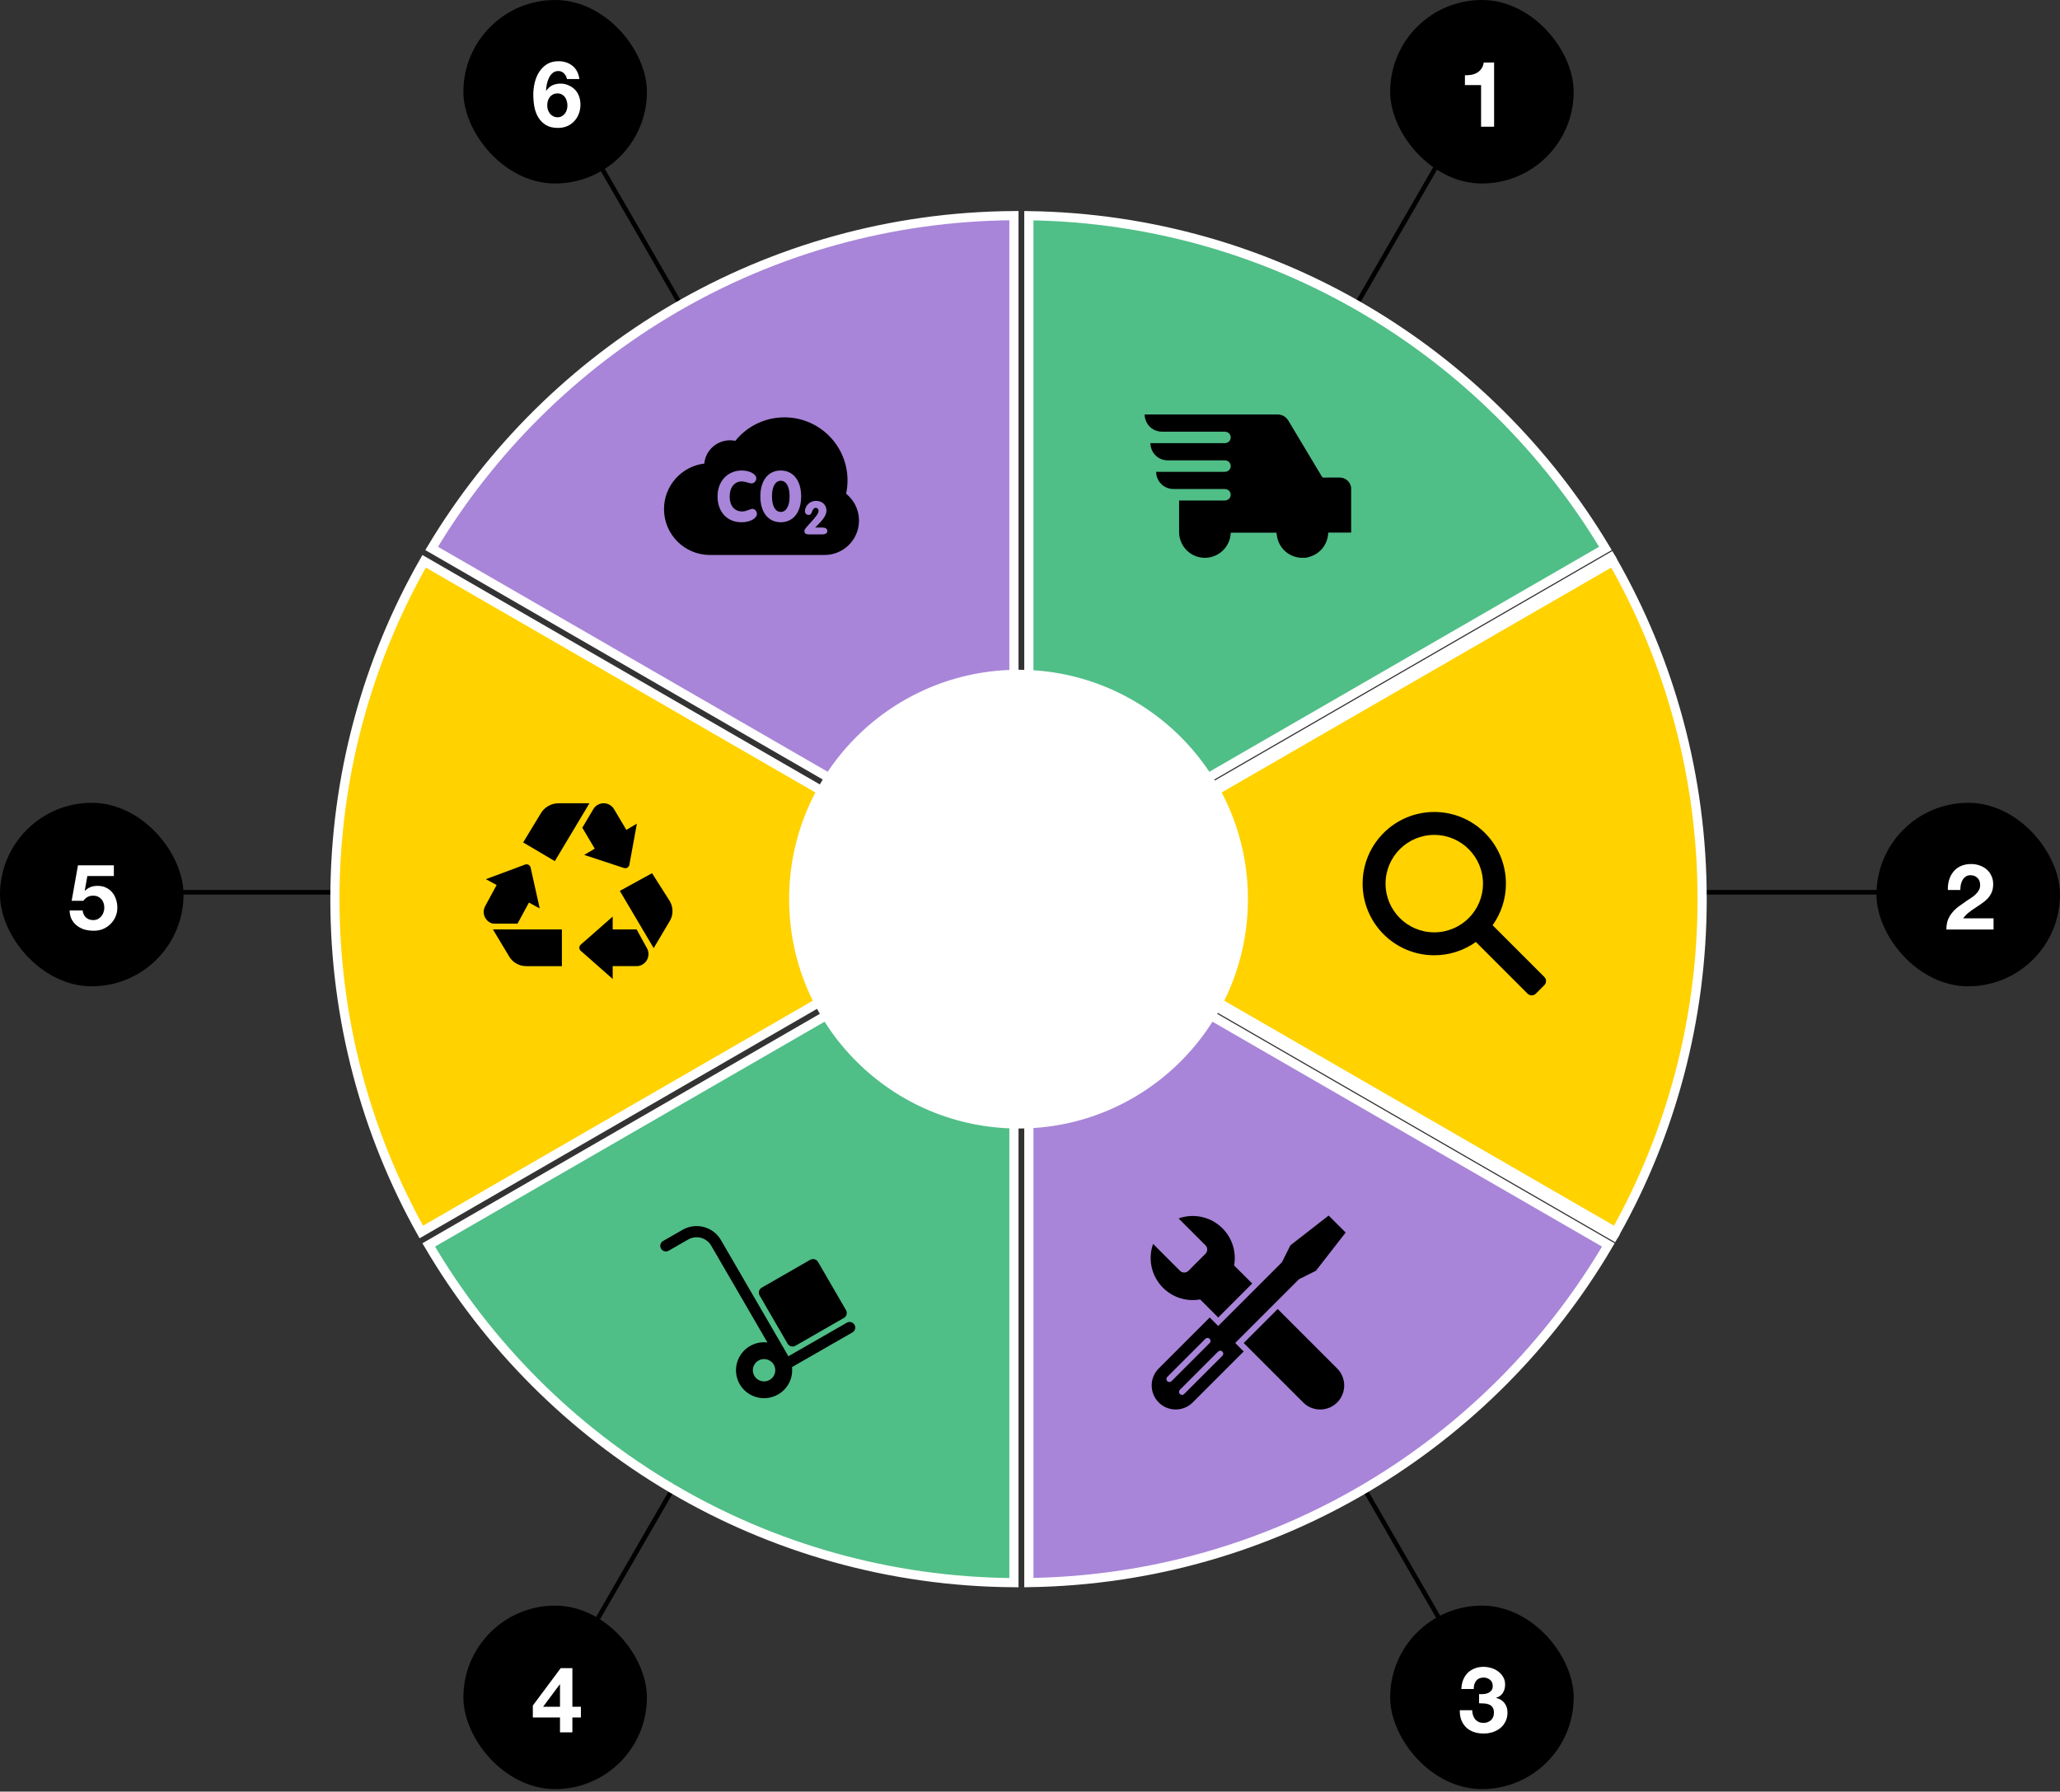
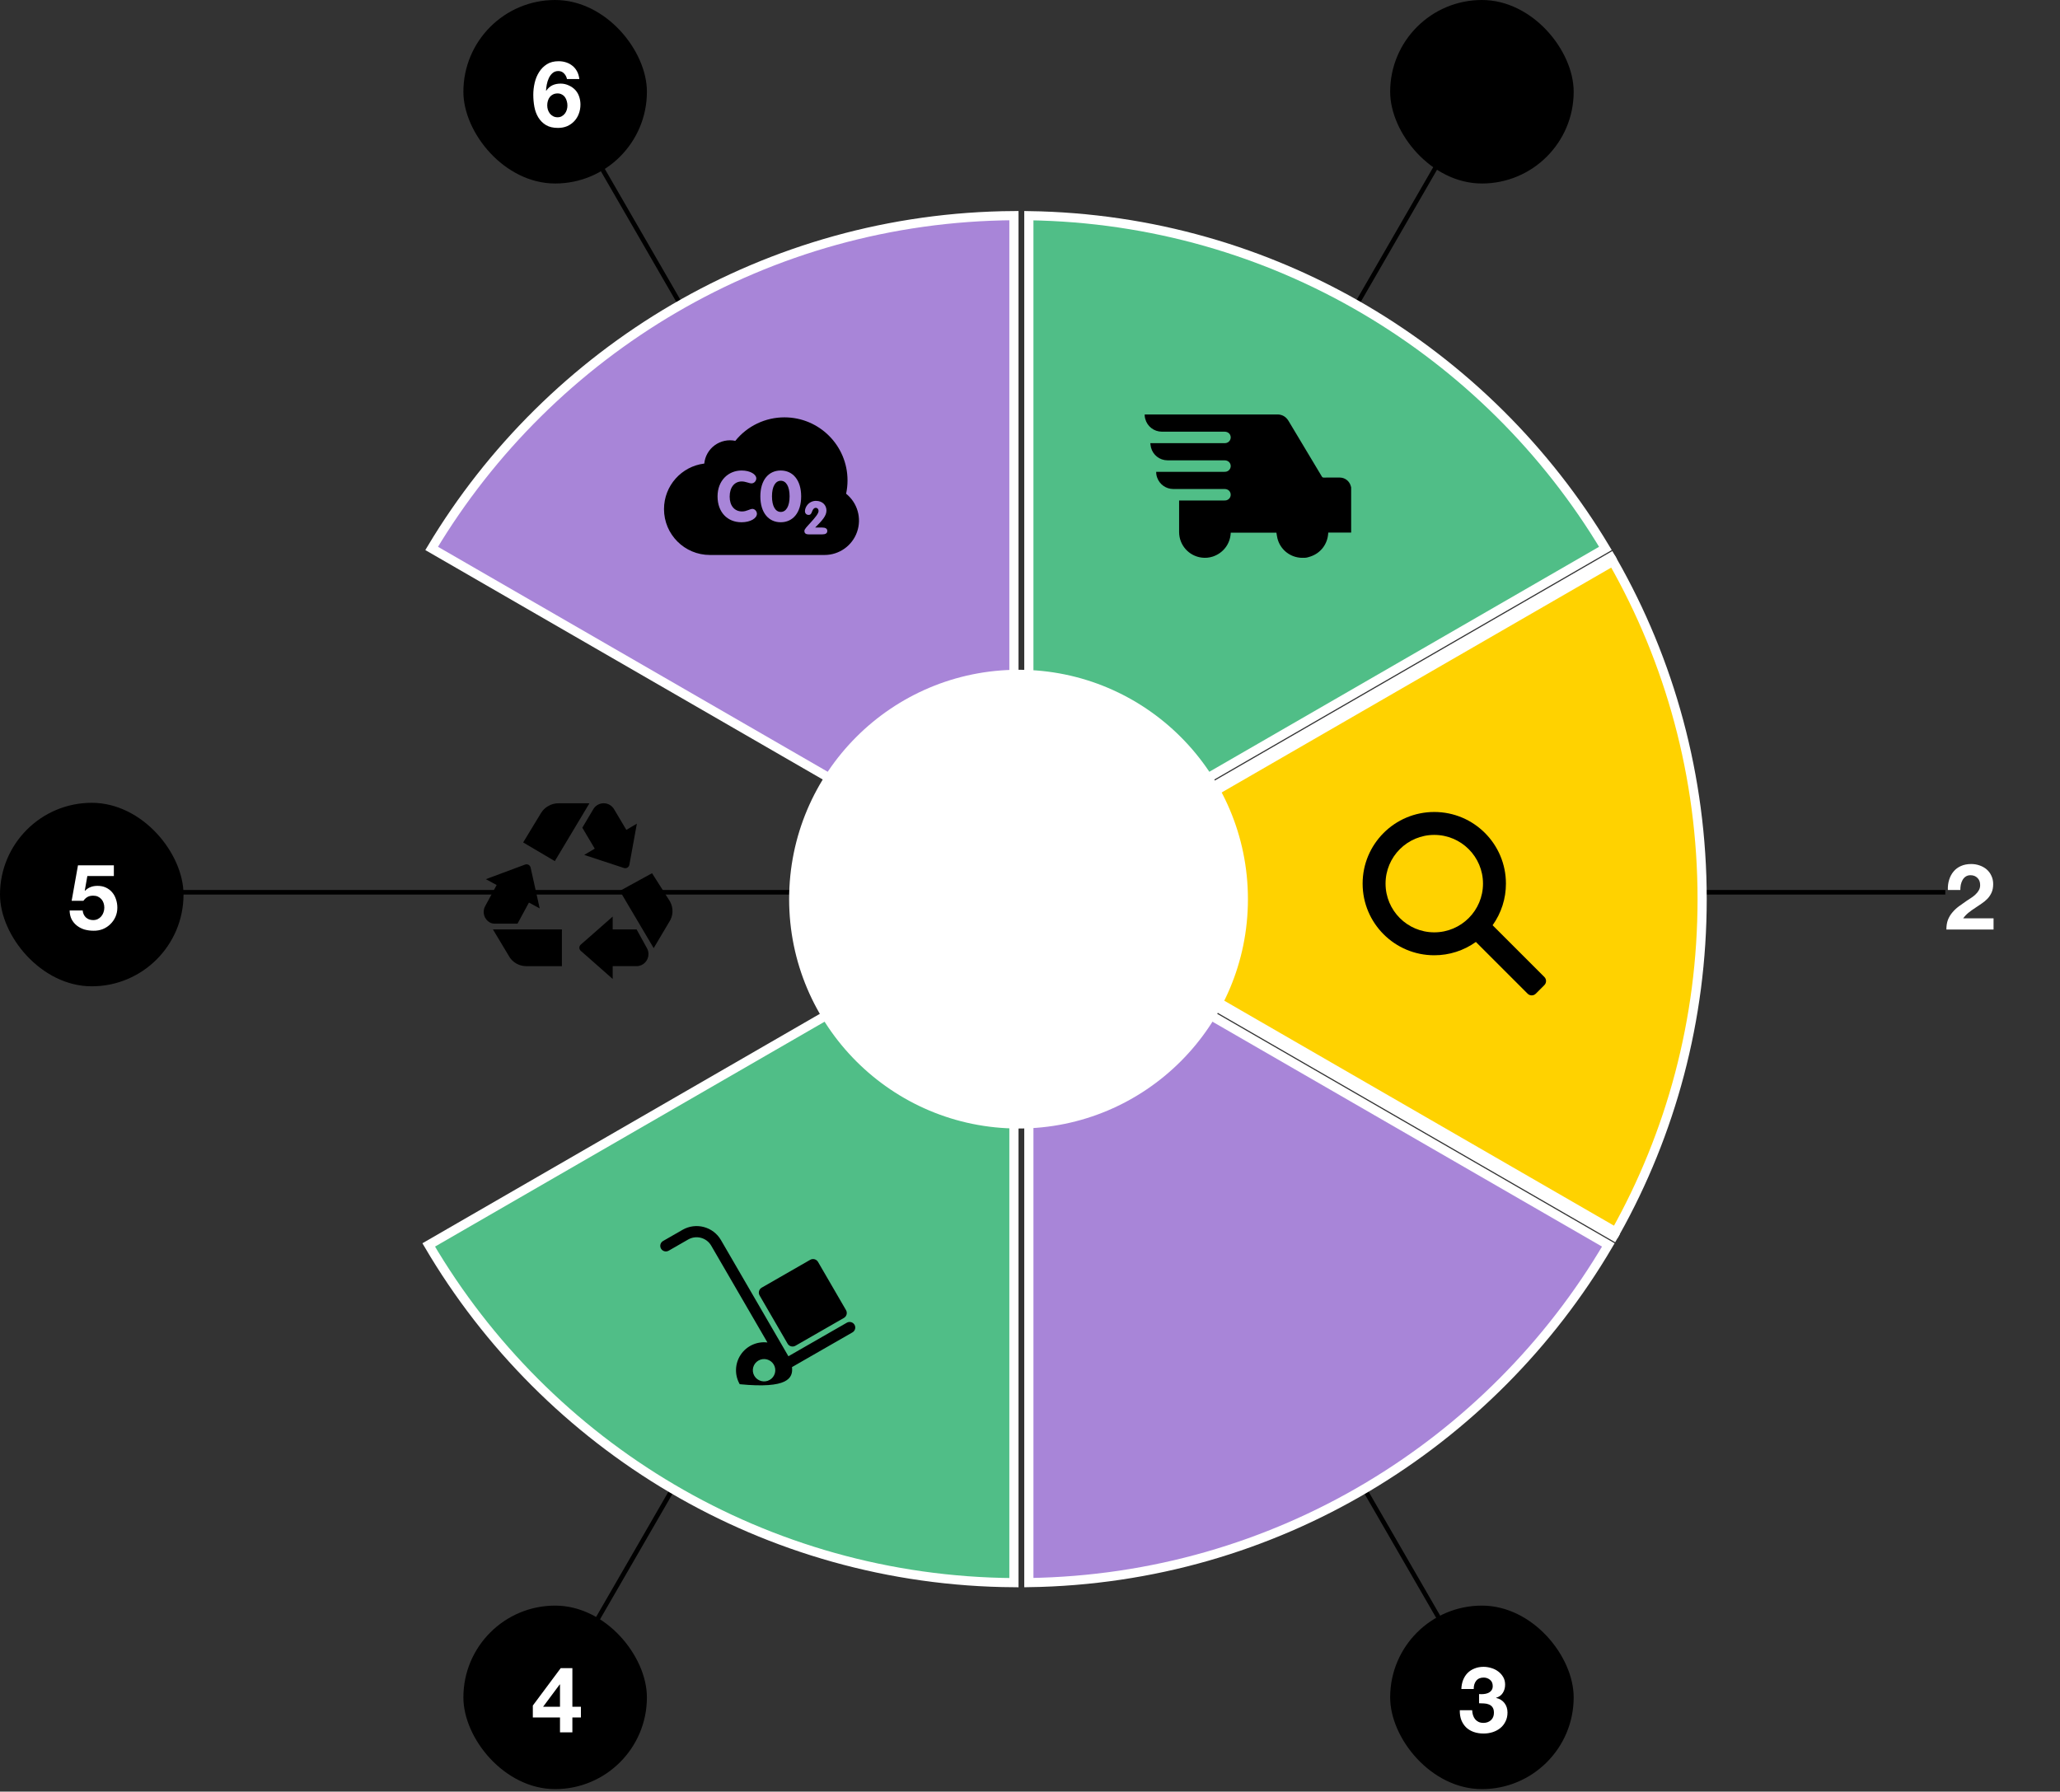
<svg xmlns="http://www.w3.org/2000/svg" width="530" height="461" viewBox="0 0 530 461" fill="none">
  <rect x="0" y="0" width="530" height="461" fill="#333333" stroke="none" />
  <line x1="23.607" y1="229.588" x2="500.489" y2="229.588" stroke="black" stroke-width="1.18" />
  <line x1="142.317" y1="436.379" x2="380.758" y2="23.387" stroke="black" stroke-width="1.18" />
  <line x1="143.339" y1="23.387" x2="381.78" y2="436.379" stroke="black" stroke-width="1.18" />
  <path d="M437.928 231.359C437.928 262.454 429.859 291.661 415.703 317.004L265.884 230.507L414.977 144.428C429.583 170.067 437.928 199.737 437.928 231.359Z" fill="#FFD200" stroke="white" stroke-width="2.361" />
  <path d="M111.053 141.115C141.591 90.13 197.216 55.901 260.867 55.483V227.61L111.053 141.115Z" fill="#A885D8" stroke="white" stroke-width="2.361" />
-   <path d="M109.119 144.428L258.212 230.507L108.394 317.004C94.237 291.661 86.169 262.454 86.169 231.359C86.169 199.737 94.513 170.067 109.119 144.428Z" fill="#FFD200" stroke="white" stroke-width="2.361" />
  <path d="M264.704 407.219V234.255L413.795 320.333C383.657 371.622 328.264 406.278 264.704 407.219Z" fill="#A885D8" stroke="white" stroke-width="2.361" />
  <path d="M260.867 407.234C196.69 406.813 140.671 372.018 110.3 320.333L260.867 233.403V407.234Z" fill="#50BE87" stroke="white" stroke-width="2.361" />
  <path d="M416.146 318.623L263.523 230.507L415.412 142.814" stroke="white" stroke-width="2.361" />
  <path d="M264.704 226.758V55.498C327.738 56.431 382.74 90.524 413.042 141.115L264.704 226.758Z" fill="#50BE87" stroke="white" stroke-width="2.361" />
  <path fill-rule="evenodd" clip-rule="evenodd" d="M312.052 143.202C314.682 142.32 316.478 140.003 316.638 137.225L316.647 137.061H328.398C328.488 137.572 328.545 138.09 328.674 138.588C329.356 141.214 331.576 143.154 334.269 143.479C334.269 143.479 334.684 143.559 335.724 143.526C336.207 143.511 336.678 143.351 337.136 143.202C339.773 142.347 341.561 140.003 341.721 137.225C341.724 137.176 341.73 137.128 341.738 137.039H347.628V125.414C347.583 125.254 347.544 125.093 347.494 124.935C347.106 123.714 345.976 122.883 344.695 122.878C343.319 122.874 341.942 122.87 340.566 122.883C340.326 122.886 340.201 122.803 340.082 122.605C337.237 117.851 334.39 113.099 331.541 108.348C331.003 107.447 330.27 106.871 329.233 106.688L329.217 106.685C329.084 106.663 328.949 106.651 328.814 106.649H294.51V106.844C294.51 107.072 294.537 107.299 294.589 107.521C294.609 107.606 294.63 107.691 294.652 107.776C295.154 109.711 296.897 111.065 298.897 111.072C304.287 111.082 309.678 111.084 315.068 111.078C315.931 111.078 316.577 111.641 316.637 112.439C316.665 112.831 316.535 113.218 316.277 113.515C316.019 113.811 315.653 113.993 315.261 114.02C315.134 114.029 315.006 114.025 314.878 114.025C308.71 114.025 302.543 114.025 296.375 114.025H295.954C296.013 114.414 296.038 114.783 296.127 115.136C296.618 117.075 298.357 118.436 300.357 118.447C305.265 118.459 310.174 118.452 315.082 118.453C315.927 118.453 316.567 119.011 316.636 119.799C316.668 120.196 316.539 120.589 316.277 120.89C316.016 121.19 315.644 121.373 315.247 121.396C315.119 121.404 314.991 121.401 314.863 121.401C309.188 121.401 303.512 121.401 297.836 121.401H297.468C297.455 121.919 297.544 122.435 297.728 122.919C298.353 124.658 299.999 125.819 301.847 125.825C306.253 125.835 310.66 125.829 315.067 125.83C315.787 125.83 316.339 126.198 316.556 126.817C316.707 127.252 316.647 127.732 316.393 128.115C316.139 128.499 315.721 128.742 315.262 128.773C315.135 128.782 315.006 128.778 314.878 128.778C311.17 128.778 307.462 128.778 303.753 128.778H303.363V129.106C303.363 131.703 303.363 134.299 303.363 136.895C303.361 140.246 305.86 143.071 309.185 143.479C310.15 143.604 311.13 143.509 312.052 143.202Z" fill="black" />
  <path fill-rule="evenodd" clip-rule="evenodd" d="M397.339 251.389L384.021 238.071C386.255 234.949 387.453 231.204 387.447 227.365C387.447 217.184 379.194 208.931 369.012 208.931C358.831 208.931 350.578 217.184 350.578 227.365C350.578 237.546 358.831 245.8 369.012 245.8C372.852 245.806 376.596 244.607 379.719 242.373L393.036 255.691C393.613 256.265 394.545 256.265 395.122 255.691L397.339 253.475C397.912 252.898 397.912 251.966 397.339 251.389ZM369.013 239.901C362.09 239.901 356.478 234.288 356.478 227.365C356.478 220.442 362.09 214.83 369.013 214.83C375.936 214.83 381.549 220.442 381.549 227.365C381.549 234.288 375.936 239.901 369.013 239.901Z" fill="black" />
-   <path fill-rule="evenodd" clip-rule="evenodd" d="M344.027 352.125L344.023 352.12L328.725 336.822L319.981 345.566L335.283 360.869C337.698 363.284 341.613 363.284 344.027 360.869C346.442 358.454 346.442 354.539 344.027 352.125ZM322.167 330.264L317.516 325.613C318.196 321.814 316.802 317.942 313.858 315.448C310.913 312.954 306.864 312.216 303.229 313.512L310.144 320.426C310.748 321.03 310.748 322.009 310.144 322.612L305.772 326.985C305.168 327.588 304.19 327.588 303.586 326.985L303.585 326.984L296.671 320.07C295.376 323.705 296.114 327.754 298.607 330.698C301.101 333.642 304.974 335.036 308.772 334.357L313.423 339.008L322.167 330.264ZM341.839 312.773L332.002 320.424L329.816 324.796L313.42 341.192L311.234 339.006L298.06 352.18L298.06 352.181C295.701 354.604 295.727 358.474 298.119 360.865C300.51 363.257 304.38 363.283 306.803 360.924L306.804 360.925L306.862 360.866L319.979 347.75L317.792 345.564L334.188 329.168L338.56 326.982L346.211 317.145L341.839 312.773ZM301.398 355.401C301.094 355.69 300.615 355.684 300.318 355.388C300.021 355.091 300.015 354.612 300.304 354.308L310.142 344.471C310.446 344.182 310.925 344.188 311.222 344.484C311.518 344.781 311.524 345.26 311.235 345.564L301.398 355.401ZM314.514 348.843L304.676 358.68C304.483 358.884 304.194 358.967 303.922 358.897C303.65 358.827 303.437 358.614 303.367 358.342C303.296 358.07 303.379 357.781 303.583 357.587L313.421 347.75C313.725 347.462 314.203 347.468 314.499 347.765C314.795 348.061 314.802 348.539 314.514 348.843Z" fill="black" />
  <path fill-rule="evenodd" clip-rule="evenodd" d="M163.785 239.144H157.634V235.843L151.307 241.409L149.445 243.031C148.922 243.486 148.922 244.232 149.445 244.687L151.307 246.309V246.31L157.634 251.898V248.597H163.785C165.496 248.597 166.845 247.196 166.845 245.485C166.845 244.939 166.7 244.404 166.425 243.933C166.425 243.926 163.785 239.144 163.785 239.144ZM172.39 231.993L172.398 231.988L167.761 224.687L159.471 229.234L168.181 243.963L172.126 237.306C173.22 235.73 173.322 233.67 172.39 231.993H172.39ZM133.144 237.67L136.086 232.238L138.856 233.742L137.059 225.674L136.522 223.263C136.372 222.586 135.717 222.23 135.067 222.472L132.752 223.335L125.007 226.221L127.777 227.725L124.922 232.982L124.916 232.994C124.896 233.029 124.884 233.066 124.866 233.103C124.85 233.129 124.833 233.155 124.817 233.182C124.001 234.686 124.558 236.566 126.062 237.383C126.559 237.653 127.065 237.685 127.593 237.67C127.599 237.674 133.144 237.67 133.144 237.67ZM135.394 248.601H144.566V239.148H126.821L130.818 245.804C131.279 246.72 132.009 247.474 132.91 247.963C133.672 248.38 134.526 248.6 135.394 248.601ZM149.818 212.978L153.019 218.367L150.309 219.977L158.16 222.563L160.506 223.336C161.165 223.553 161.805 223.173 161.93 222.491L162.374 220.061H162.374L163.859 211.929L161.149 213.539L158.094 208.395L158.088 208.385C158.067 208.35 158.041 208.32 158.019 208.286C158.004 208.259 157.992 208.231 157.976 208.203C157.411 207.25 156.38 206.671 155.272 206.686C154.164 206.701 153.149 207.307 152.61 208.275C152.604 208.279 149.818 212.978 149.818 212.978ZM139.211 209.186L139.202 209.182L134.602 216.77L142.745 221.575L151.652 206.693L143.842 206.687C142.792 206.687 141.908 206.893 140.992 207.438C140.228 207.891 139.628 208.47 139.211 209.186Z" fill="black" />
  <path fill-rule="evenodd" clip-rule="evenodd" d="M200.883 123.704C199.538 123.704 198.617 125.121 198.617 127.706C198.617 130.291 199.52 131.725 200.883 131.725C202.247 131.725 203.15 130.291 203.15 127.706C203.15 125.121 202.229 123.704 200.883 123.704ZM217.689 127.042C217.931 125.917 218.052 124.769 218.052 123.619C218.052 114.655 210.785 107.388 201.821 107.388C196.91 107.384 192.263 109.608 189.185 113.434C187.336 113.043 185.409 113.457 183.884 114.573C182.36 115.688 181.382 117.4 181.196 119.28C175.358 119.992 170.836 124.966 170.836 130.996C170.836 137.515 176.121 142.8 182.64 142.8H212.15C215.907 142.8 219.255 140.428 220.501 136.883C221.747 133.338 220.62 129.393 217.689 127.042ZM190.775 134.381C187.128 134.381 184.613 131.778 184.613 127.724C184.613 123.687 187.34 121.066 190.811 121.066C193.041 121.066 194.582 122.075 194.582 123.085C194.582 123.757 194.033 124.377 193.36 124.377C192.705 124.377 191.873 123.881 190.828 123.881C188.987 123.881 187.73 125.369 187.73 127.794C187.73 130.149 188.987 131.601 190.917 131.601C192.121 131.601 192.918 130.946 193.59 130.946C194.175 130.946 194.741 131.53 194.741 132.203C194.741 133.319 193.148 134.381 190.775 134.381ZM200.865 134.381C197.731 134.381 195.624 131.902 195.624 127.724C195.624 123.545 197.731 121.066 200.865 121.066C203.999 121.066 206.124 123.545 206.124 127.724C206.124 131.902 203.999 134.381 200.865 134.381H200.865ZM211.488 137.508H208.101C207.333 137.508 206.956 137.225 206.956 136.623C206.956 136.151 207.534 135.596 208.478 134.557C209.824 133.07 210.603 132.125 210.603 131.464C210.603 130.98 210.284 130.662 209.883 130.662C209.517 130.662 209.187 130.945 208.974 131.523C208.738 132.173 208.549 132.491 208.042 132.491C207.487 132.491 207.097 132.102 207.097 131.512C207.097 131.075 207.31 130.437 207.688 129.965C208.228 129.271 209.062 128.869 209.942 128.879C211.583 128.879 212.633 129.965 212.633 131.37C212.633 132.716 211.559 133.92 209.73 135.737H211.488C212.397 135.737 212.846 136.021 212.846 136.623C212.846 137.225 212.397 137.508 211.488 137.508H211.488Z" fill="black" />
-   <path fill-rule="evenodd" clip-rule="evenodd" d="M217.872 340.346L202.842 348.978L185.485 319.078C183.488 315.638 179.065 314.459 175.607 316.445L170.596 319.322C170.264 319.512 170.022 319.826 169.922 320.195C169.823 320.564 169.875 320.957 170.067 321.288C170.469 321.976 171.351 322.211 172.043 321.814L177.053 318.937C179.125 317.747 181.784 318.456 182.98 320.517L197.443 345.433C194.735 345.101 192.072 346.327 190.563 348.6C189.054 350.873 188.958 353.804 190.316 356.171C192.313 359.611 196.736 360.79 200.195 358.803C202.681 357.381 204.085 354.616 203.766 351.769L219.319 342.838C219.651 342.649 219.893 342.335 219.993 341.966C220.092 341.597 220.04 341.203 219.848 340.873C219.446 340.184 218.564 339.949 217.872 340.346ZM198.026 355.066C196.643 355.859 194.88 355.389 194.075 354.013C193.692 353.352 193.589 352.565 193.787 351.828C193.986 351.09 194.47 350.462 195.133 350.083C196.516 349.29 198.28 349.76 199.085 351.136C199.467 351.797 199.571 352.583 199.372 353.321C199.173 354.058 198.689 354.686 198.026 355.066ZM217.123 339.116L204.648 346.279C203.943 346.685 203.043 346.445 202.633 345.742L195.431 333.335C195.235 332.997 195.182 332.596 195.284 332.219C195.385 331.842 195.633 331.522 195.971 331.328L208.446 324.165C209.151 323.76 210.051 324 210.461 324.702L217.663 337.109C217.859 337.447 217.912 337.848 217.81 338.225C217.709 338.601 217.462 338.922 217.123 339.116Z" fill="black" />
+   <path fill-rule="evenodd" clip-rule="evenodd" d="M217.872 340.346L202.842 348.978L185.485 319.078C183.488 315.638 179.065 314.459 175.607 316.445L170.596 319.322C170.264 319.512 170.022 319.826 169.922 320.195C169.823 320.564 169.875 320.957 170.067 321.288C170.469 321.976 171.351 322.211 172.043 321.814L177.053 318.937C179.125 317.747 181.784 318.456 182.98 320.517L197.443 345.433C194.735 345.101 192.072 346.327 190.563 348.6C189.054 350.873 188.958 353.804 190.316 356.171C202.681 357.381 204.085 354.616 203.766 351.769L219.319 342.838C219.651 342.649 219.893 342.335 219.993 341.966C220.092 341.597 220.04 341.203 219.848 340.873C219.446 340.184 218.564 339.949 217.872 340.346ZM198.026 355.066C196.643 355.859 194.88 355.389 194.075 354.013C193.692 353.352 193.589 352.565 193.787 351.828C193.986 351.09 194.47 350.462 195.133 350.083C196.516 349.29 198.28 349.76 199.085 351.136C199.467 351.797 199.571 352.583 199.372 353.321C199.173 354.058 198.689 354.686 198.026 355.066ZM217.123 339.116L204.648 346.279C203.943 346.685 203.043 346.445 202.633 345.742L195.431 333.335C195.235 332.997 195.182 332.596 195.284 332.219C195.385 331.842 195.633 331.522 195.971 331.328L208.446 324.165C209.151 323.76 210.051 324 210.461 324.702L217.663 337.109C217.859 337.447 217.912 337.848 217.81 338.225C217.709 338.601 217.462 338.922 217.123 339.116Z" fill="black" />
  <circle cx="262.049" cy="231.359" r="59.02" fill="white" />
  <rect x="357.662" width="47.216" height="47.216" rx="23.608" fill="black" />
-   <path d="M384.406 32.608V16.082H381.738C381.644 16.712 381.447 17.239 381.148 17.664C380.849 18.089 380.479 18.435 380.038 18.703C379.613 18.955 379.125 19.136 378.575 19.246C378.039 19.34 377.481 19.38 376.898 19.364V21.89H381.053V32.608H384.406Z" fill="white" />
-   <rect x="482.783" y="206.57" width="47.216" height="47.216" rx="23.608" fill="black" />
  <path d="M501.146 229.003H504.357C504.357 228.562 504.396 228.122 504.475 227.681C504.569 227.225 504.719 226.815 504.923 226.453C505.128 226.076 505.395 225.777 505.726 225.556C506.072 225.32 506.489 225.202 506.977 225.202C507.701 225.202 508.291 225.43 508.748 225.887C509.22 226.328 509.456 226.949 509.456 227.752C509.456 228.256 509.338 228.704 509.102 229.098C508.882 229.491 508.598 229.845 508.252 230.16C507.921 230.475 507.552 230.766 507.142 231.033C506.733 231.285 506.348 231.537 505.986 231.789C505.277 232.277 504.601 232.757 503.955 233.229C503.326 233.701 502.775 234.221 502.303 234.787C501.831 235.338 501.453 235.968 501.17 236.676C500.902 237.384 500.768 238.218 500.768 239.178H512.903V236.298H505.089C505.498 235.731 505.97 235.236 506.505 234.811C507.04 234.386 507.591 233.992 508.158 233.63C508.724 233.253 509.283 232.875 509.834 232.497C510.4 232.119 510.904 231.702 511.345 231.246C511.785 230.774 512.139 230.239 512.407 229.641C512.675 229.043 512.808 228.326 512.808 227.492C512.808 226.69 512.651 225.966 512.336 225.32C512.037 224.675 511.628 224.132 511.109 223.691C510.589 223.251 509.983 222.912 509.291 222.676C508.614 222.44 507.898 222.322 507.142 222.322C506.151 222.322 505.27 222.495 504.498 222.841C503.743 223.172 503.113 223.644 502.61 224.258C502.106 224.856 501.728 225.564 501.477 226.383C501.225 227.185 501.115 228.059 501.146 229.003Z" fill="white" />
  <rect y="206.57" width="47.216" height="47.216" rx="23.608" fill="black" />
  <path d="M29.293 225.415V222.653H20.063L18.434 231.789H21.455C21.786 231.332 22.14 231.002 22.518 230.797C22.895 230.577 23.383 230.467 23.982 230.467C24.438 230.467 24.839 230.546 25.186 230.703C25.532 230.86 25.831 231.081 26.083 231.364C26.334 231.647 26.523 231.978 26.649 232.356C26.775 232.733 26.838 233.135 26.838 233.56C26.838 233.969 26.767 234.37 26.626 234.764C26.5 235.141 26.311 235.48 26.059 235.779C25.823 236.062 25.524 236.298 25.162 236.487C24.816 236.66 24.422 236.747 23.982 236.747C23.226 236.747 22.604 236.526 22.116 236.086C21.629 235.629 21.345 235.023 21.267 234.268H17.914C17.93 235.133 18.103 235.897 18.434 236.558C18.78 237.203 19.236 237.746 19.803 238.187C20.369 238.627 21.015 238.958 21.739 239.178C22.479 239.383 23.25 239.485 24.052 239.485C24.887 239.501 25.673 239.367 26.413 239.084C27.153 238.785 27.798 238.368 28.349 237.833C28.916 237.297 29.364 236.668 29.695 235.944C30.025 235.204 30.19 234.409 30.19 233.56C30.19 232.788 30.072 232.064 29.836 231.388C29.616 230.695 29.285 230.097 28.845 229.593C28.42 229.09 27.893 228.688 27.263 228.389C26.634 228.09 25.91 227.941 25.091 227.941C24.43 227.941 23.84 228.043 23.32 228.248C22.801 228.437 22.313 228.759 21.857 229.216L21.81 229.168L22.471 225.415H29.293Z" fill="white" />
  <rect x="119.221" width="47.216" height="47.216" rx="23.608" fill="black" />
  <path d="M143.462 24.038C143.887 24.038 144.257 24.133 144.571 24.322C144.902 24.495 145.17 24.731 145.374 25.03C145.579 25.313 145.728 25.643 145.823 26.021C145.933 26.383 145.988 26.761 145.988 27.154C145.988 27.532 145.933 27.902 145.823 28.264C145.713 28.626 145.547 28.949 145.327 29.232C145.107 29.515 144.839 29.744 144.524 29.917C144.225 30.09 143.871 30.176 143.462 30.176C143.037 30.176 142.659 30.09 142.329 29.917C141.998 29.744 141.715 29.515 141.479 29.232C141.258 28.933 141.085 28.602 140.959 28.24C140.849 27.863 140.794 27.485 140.794 27.107C140.794 26.698 140.849 26.312 140.959 25.95C141.07 25.573 141.235 25.242 141.455 24.959C141.676 24.676 141.951 24.455 142.281 24.298C142.628 24.125 143.021 24.038 143.462 24.038ZM145.87 20.332H149.057C148.963 19.592 148.766 18.939 148.467 18.372C148.168 17.806 147.782 17.334 147.31 16.956C146.838 16.562 146.295 16.263 145.681 16.059C145.067 15.854 144.406 15.752 143.698 15.752C142.518 15.752 141.518 16.012 140.7 16.531C139.881 17.05 139.212 17.727 138.693 18.561C138.174 19.38 137.796 20.3 137.56 21.323C137.324 22.346 137.206 23.369 137.206 24.392C137.206 25.447 137.3 26.486 137.489 27.509C137.678 28.516 138.016 29.421 138.504 30.224C138.992 31.026 139.645 31.679 140.464 32.183C141.282 32.671 142.313 32.915 143.556 32.915C144.422 32.915 145.209 32.765 145.917 32.466C146.625 32.151 147.231 31.727 147.735 31.191C148.254 30.641 148.648 30.003 148.915 29.279C149.199 28.54 149.34 27.745 149.34 26.895C149.34 26.234 149.238 25.581 149.033 24.935C148.829 24.29 148.506 23.716 148.065 23.212C147.593 22.692 147.019 22.283 146.342 21.984C145.665 21.669 144.973 21.512 144.265 21.512C143.462 21.512 142.754 21.654 142.14 21.937C141.526 22.22 140.991 22.692 140.534 23.354L140.487 23.306C140.503 22.85 140.566 22.331 140.676 21.748C140.786 21.166 140.959 20.623 141.196 20.119C141.432 19.6 141.746 19.167 142.14 18.821C142.549 18.459 143.053 18.278 143.651 18.278C144.233 18.278 144.721 18.482 145.114 18.892C145.508 19.301 145.76 19.781 145.87 20.332Z" fill="white" />
  <rect x="357.662" y="413.14" width="47.216" height="47.216" rx="23.608" fill="black" />
  <path d="M380.534 435.904V438.265C380.943 438.265 381.368 438.28 381.809 438.312C382.265 438.328 382.682 438.414 383.06 438.572C383.438 438.713 383.745 438.949 383.981 439.28C384.233 439.61 384.359 440.09 384.359 440.72C384.359 441.523 384.099 442.16 383.579 442.632C383.06 443.089 382.423 443.317 381.667 443.317C381.179 443.317 380.754 443.23 380.392 443.057C380.046 442.884 379.755 442.656 379.519 442.372C379.283 442.073 379.102 441.727 378.976 441.334C378.85 440.925 378.779 440.5 378.763 440.059H375.576C375.561 441.019 375.694 441.869 375.978 442.609C376.277 443.348 376.694 443.978 377.229 444.497C377.764 445.001 378.409 445.386 379.165 445.654C379.936 445.922 380.786 446.055 381.714 446.055C382.517 446.055 383.288 445.937 384.028 445.701C384.768 445.465 385.421 445.119 385.987 444.662C386.554 444.206 387.003 443.639 387.333 442.963C387.679 442.286 387.853 441.515 387.853 440.649C387.853 439.705 387.593 438.894 387.073 438.217C386.554 437.541 385.838 437.1 384.925 436.895V436.848C385.696 436.628 386.271 436.211 386.649 435.597C387.042 434.983 387.239 434.275 387.239 433.472C387.239 432.733 387.073 432.079 386.743 431.513C386.412 430.946 385.98 430.466 385.445 430.073C384.925 429.679 384.335 429.388 383.674 429.199C383.013 428.995 382.352 428.892 381.691 428.892C380.841 428.892 380.07 429.034 379.377 429.317C378.685 429.585 378.087 429.97 377.583 430.474C377.095 430.978 376.71 431.584 376.426 432.292C376.159 432.984 376.009 433.756 375.978 434.605H379.165C379.149 433.756 379.354 433.055 379.779 432.504C380.219 431.938 380.865 431.654 381.714 431.654C382.328 431.654 382.871 431.843 383.343 432.221C383.816 432.599 384.052 433.142 384.052 433.85C384.052 434.322 383.934 434.7 383.698 434.983C383.477 435.266 383.186 435.487 382.824 435.644C382.478 435.786 382.1 435.872 381.691 435.904C381.282 435.935 380.896 435.935 380.534 435.904Z" fill="white" />
  <rect x="119.221" y="413.14" width="47.216" height="47.216" rx="23.608" fill="black" />
  <path d="M144.076 433.425V439.162H139.732L144.005 433.425H144.076ZM144.076 441.924V445.748H147.263V441.924H149.458V439.162H147.263V429.223H144.265L137.088 438.855V441.924H144.076Z" fill="white" />
</svg>